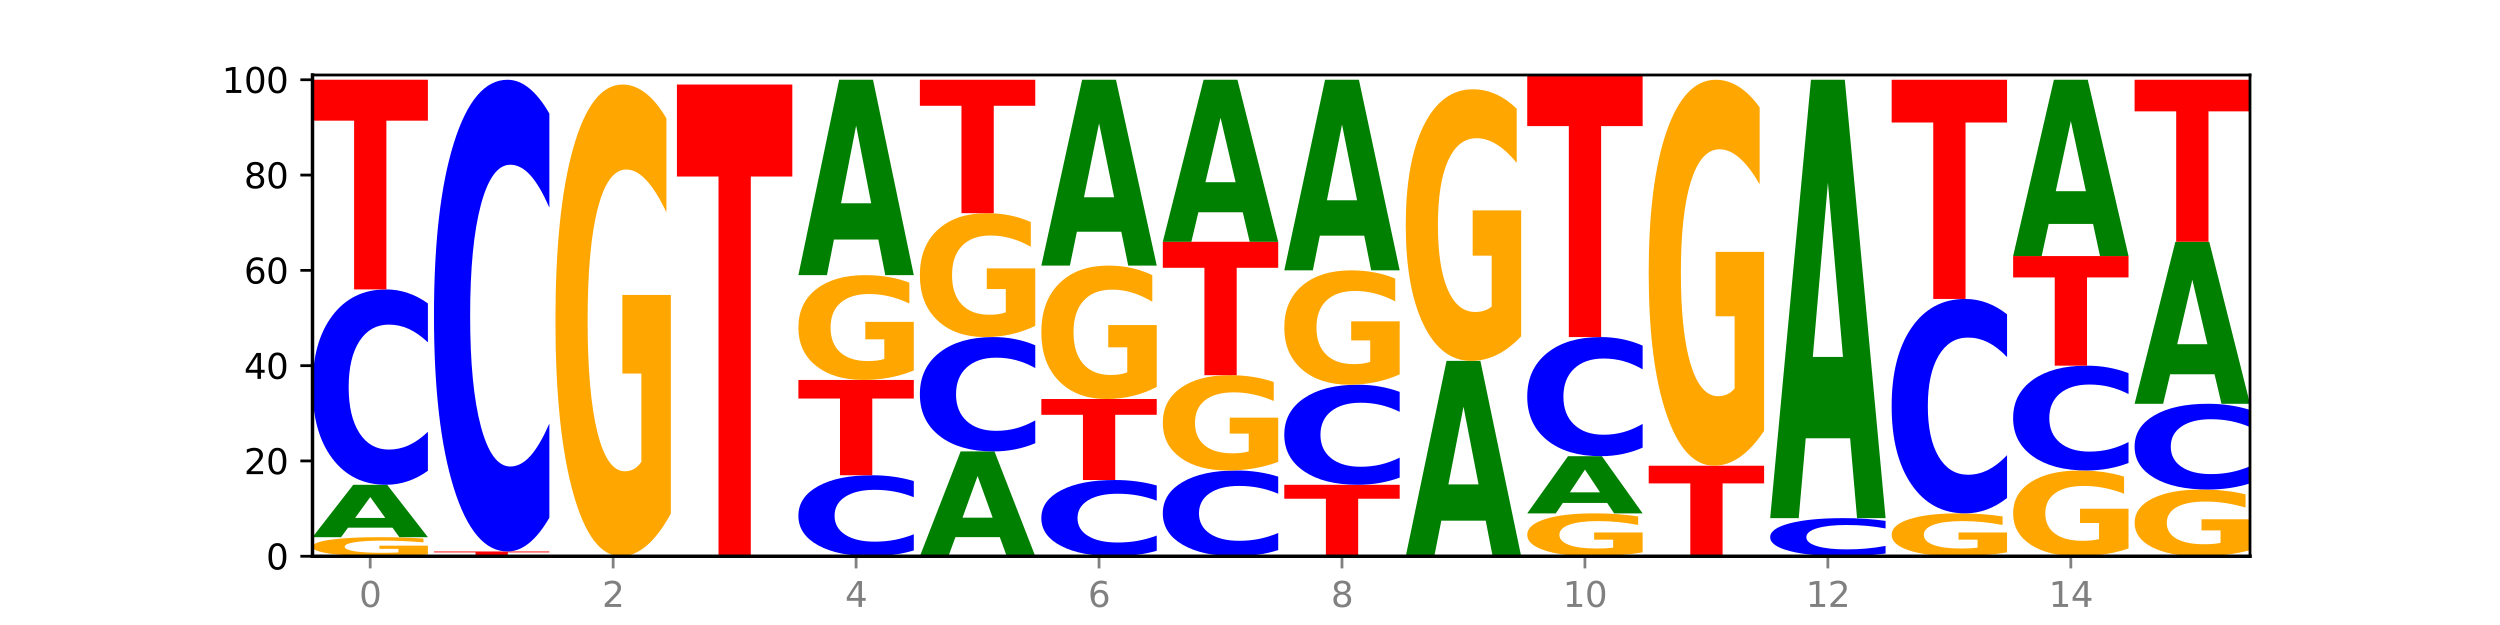
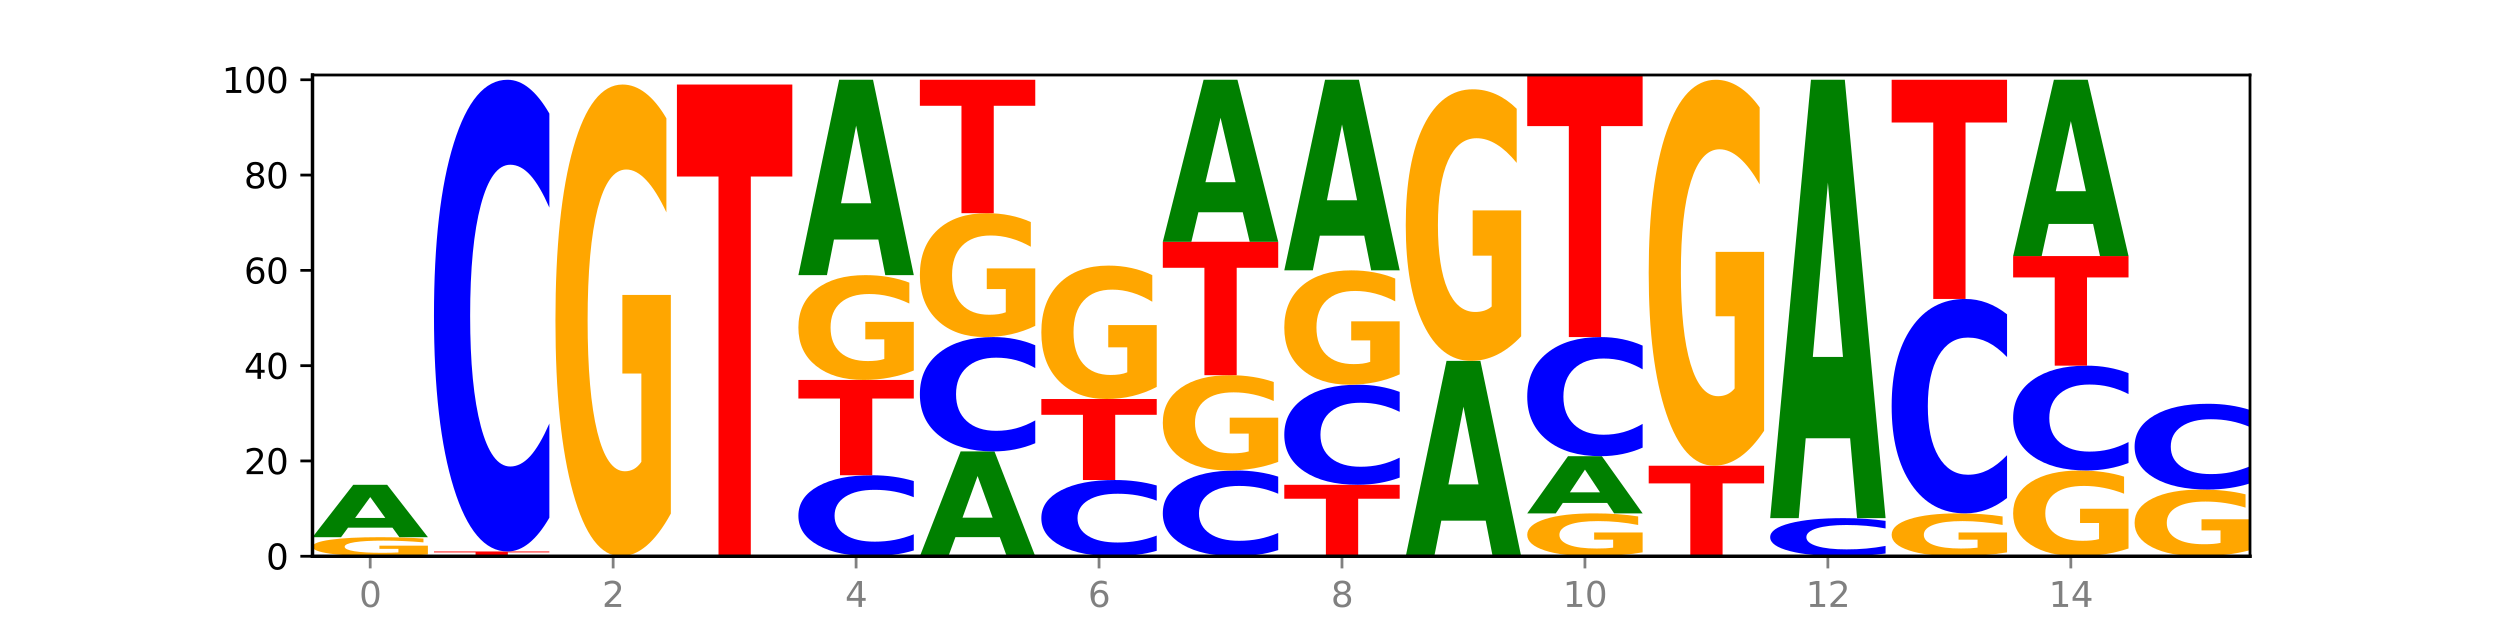
<svg xmlns="http://www.w3.org/2000/svg" xmlns:xlink="http://www.w3.org/1999/xlink" width="720pt" height="180pt" viewBox="0 0 720 180" version="1.1">
  <defs>
    <style type="text/css">*{stroke-linejoin: round; stroke-linecap: butt}</style>
  </defs>
  <g id="figure_1">
    <g id="patch_1">
      <path d="M 0 180  L 720 180  L 720 0  L 0 0  z " style="fill: #ffffff" />
    </g>
    <g id="axes_1">
      <g id="patch_2">
        <path d="M 90 160.2  L 648 160.2  L 648 21.6  L 90 21.6  z " style="fill: #ffffff" />
      </g>
      <g id="line2d_1">
        <path d="M 90 160.2  L 648 160.2  " clip-path="url(#p5535036816)" style="fill: none; stroke: #000000; stroke-width: 0.5; stroke-linecap: square" />
      </g>
      <g id="patch_3">
        <path d="M 123.235 159.703  Q 119.883 159.952 116.278 160.076  Q 112.673 160.2 108.83 160.2  Q 100.145 160.2 95.072 159.461  Q 90 158.721 90 157.457  Q 90 156.178 95.162 155.445  Q 100.331 154.711 109.321 154.711  Q 112.785 154.711 115.958 154.811  Q 119.138 154.909 121.954 155.104  L 121.954 156.199  Q 119.049 155.948 116.174 155.824  Q 113.299 155.7 110.409 155.7  Q 105.061 155.7 102.163 156.155  Q 99.266 156.61 99.266 157.457  Q 99.266 158.296 102.059 158.754  Q 104.852 159.211 109.992 159.211  Q 111.392 159.211 112.591 159.185  Q 113.79 159.158 114.744 159.101  L 114.744 158.074  L 109.269 158.074  L 109.269 157.159  L 123.235 157.159  L 123.235 159.703  z " clip-path="url(#p5535036816)" style="fill: #ffa600" />
      </g>
      <g id="patch_4">
        <path d="M 113.022 151.961  L 100.24 151.961  L 98.222 154.711  L 90 154.711  L 101.742 139.616  L 111.493 139.616  L 123.235 154.711  L 115.02 154.711  L 113.022 151.961  z M 102.279 149.159  L 110.963 149.159  L 106.628 143.155  L 102.279 149.159  z " clip-path="url(#p5535036816)" style="fill: #008000" />
      </g>
      <g id="patch_5">
-         <path d="M 123.235 135.583  Q 120.455 137.582 117.449 138.593  Q 114.443 139.616 111.169 139.616  Q 101.405 139.616 95.702 132.038  Q 90 124.46 90 111.502  Q 90 98.496 95.702 90.93  Q 101.405 83.352 111.169 83.352  Q 114.443 83.352 117.449 84.375  Q 120.455 85.386 123.235 87.385  L 123.235 98.601  Q 120.43 95.951 117.708 94.719  Q 114.987 93.487 111.981 93.487  Q 106.588 93.487 103.498 98.287  Q 100.417 103.075 100.417 111.502  Q 100.417 119.893 103.498 124.693  Q 106.588 129.481 111.981 129.481  Q 114.987 129.481 117.708 128.249  Q 120.43 127.006 123.235 124.356  L 123.235 135.583  z " clip-path="url(#p5535036816)" style="fill: #0000ff" />
-       </g>
+         </g>
      <g id="patch_6">
-         <path d="M 90 22.972  L 123.235 22.972  L 123.235 34.748  L 111.278 34.748  L 111.278 83.352  L 101.98 83.352  L 101.98 34.748  L 90 34.748  L 90 22.972  z " clip-path="url(#p5535036816)" style="fill: #ff0000" />
-       </g>
+         </g>
      <g id="patch_7">
        <path d="M 124.984 158.828  L 158.219 158.828  L 158.219 159.095  L 146.263 159.095  L 146.263 160.2  L 136.964 160.2  L 136.964 159.095  L 124.984 159.095  L 124.984 158.828  z " clip-path="url(#p5535036816)" style="fill: #ff0000" />
      </g>
      <g id="patch_8">
        <path d="M 158.219 149.09  Q 155.439 153.917 152.433 156.358  Q 149.427 158.828 146.153 158.828  Q 136.389 158.828 130.687 140.53  Q 124.984 122.233 124.984 90.942  Q 124.984 59.539 130.687 41.27  Q 136.389 22.972 146.153 22.972  Q 149.427 22.972 152.433 25.442  Q 155.439 27.883 158.219 32.71  L 158.219 59.792  Q 155.414 53.393 152.693 50.418  Q 149.971 47.444 146.965 47.444  Q 141.573 47.444 138.483 59.034  Q 135.401 70.596 135.401 90.942  Q 135.401 111.204 138.483 122.794  Q 141.573 134.356 146.965 134.356  Q 149.971 134.356 152.693 131.382  Q 155.414 128.379 158.219 121.98  L 158.219 149.09  z " clip-path="url(#p5535036816)" style="fill: #0000ff" />
      </g>
      <g id="patch_9">
        <path d="M 193.204 147.908  Q 189.852 154.054 186.247 157.141  Q 182.642 160.2 178.798 160.2  Q 170.113 160.2 165.041 141.903  Q 159.969 123.605 159.969 92.314  Q 159.969 60.659 165.13 42.502  Q 170.3 24.345 179.29 24.345  Q 182.754 24.345 185.927 26.814  Q 189.107 29.256 191.923 34.083  L 191.923 61.164  Q 189.018 54.962 186.143 51.903  Q 183.267 48.816 180.377 48.816  Q 175.029 48.816 172.132 60.097  Q 169.235 71.351 169.235 92.314  Q 169.235 113.081 172.028 124.419  Q 174.821 135.729 179.96 135.729  Q 181.361 135.729 182.56 135.083  Q 183.759 134.41 184.712 133.006  L 184.712 107.581  L 179.238 107.581  L 179.238 84.934  L 193.204 84.934  L 193.204 147.908  z " clip-path="url(#p5535036816)" style="fill: #ffa600" />
      </g>
      <g id="patch_10">
        <path d="M 194.953 24.345  L 228.188 24.345  L 228.188 50.84  L 216.231 50.84  L 216.231 160.2  L 206.933 160.2  L 206.933 50.84  L 194.953 50.84  L 194.953 24.345  z " clip-path="url(#p5535036816)" style="fill: #ff0000" />
      </g>
      <g id="patch_11">
        <path d="M 263.172 158.528  Q 260.392 159.357 257.386 159.776  Q 254.38 160.2 251.106 160.2  Q 241.342 160.2 235.64 157.058  Q 229.937 153.916 229.937 148.543  Q 229.937 143.15 235.64 140.013  Q 241.342 136.871 251.106 136.871  Q 254.38 136.871 257.386 137.295  Q 260.392 137.715 263.172 138.543  L 263.172 143.194  Q 260.367 142.095 257.646 141.584  Q 254.924 141.073 251.918 141.073  Q 246.526 141.073 243.436 143.064  Q 240.354 145.049 240.354 148.543  Q 240.354 152.022 243.436 154.012  Q 246.526 155.998 251.918 155.998  Q 254.924 155.998 257.646 155.487  Q 260.367 154.971 263.172 153.873  L 263.172 158.528  z " clip-path="url(#p5535036816)" style="fill: #0000ff" />
      </g>
      <g id="patch_12">
        <path d="M 229.937 109.426  L 263.172 109.426  L 263.172 114.778  L 251.216 114.778  L 251.216 136.871  L 241.917 136.871  L 241.917 114.778  L 229.937 114.778  L 229.937 109.426  z " clip-path="url(#p5535036816)" style="fill: #ff0000" />
      </g>
      <g id="patch_13">
        <path d="M 263.172 106.694  Q 259.821 108.06 256.216 108.746  Q 252.61 109.426 248.767 109.426  Q 240.082 109.426 235.01 105.36  Q 229.937 101.294 229.937 94.34  Q 229.937 87.305 235.099 83.271  Q 240.268 79.236 249.259 79.236  Q 252.722 79.236 255.895 79.784  Q 259.076 80.327 261.891 81.4  L 261.891 87.418  Q 258.986 86.039 256.111 85.36  Q 253.236 84.674 250.346 84.674  Q 244.998 84.674 242.101 87.181  Q 239.203 89.682 239.203 94.34  Q 239.203 98.955 241.996 101.474  Q 244.79 103.988 249.929 103.988  Q 251.329 103.988 252.529 103.844  Q 253.728 103.695 254.681 103.383  L 254.681 97.733  L 249.207 97.733  L 249.207 92.7  L 263.172 92.7  L 263.172 106.694  z " clip-path="url(#p5535036816)" style="fill: #ffa600" />
      </g>
      <g id="patch_14">
        <path d="M 252.959 68.986  L 240.178 68.986  L 238.159 79.236  L 229.937 79.236  L 241.679 22.972  L 251.43 22.972  L 263.172 79.236  L 254.957 79.236  L 252.959 68.986  z M 242.216 58.544  L 250.9 58.544  L 246.565 36.164  L 242.216 58.544  z " clip-path="url(#p5535036816)" style="fill: #008000" />
      </g>
      <g id="patch_15">
        <path d="M 287.944 154.7  L 275.162 154.7  L 273.144 160.2  L 264.922 160.2  L 276.664 130.01  L 286.415 130.01  L 298.157 160.2  L 289.941 160.2  L 287.944 154.7  z M 277.2 149.097  L 285.885 149.097  L 281.549 137.088  L 277.2 149.097  z " clip-path="url(#p5535036816)" style="fill: #008000" />
      </g>
      <g id="patch_16">
        <path d="M 298.157 127.649  Q 295.377 128.819 292.371 129.411  Q 289.364 130.01 286.09 130.01  Q 276.327 130.01 270.624 125.574  Q 264.922 121.138 264.922 113.553  Q 264.922 105.94 270.624 101.511  Q 276.327 97.075 286.09 97.075  Q 289.364 97.075 292.371 97.674  Q 295.377 98.266 298.157 99.436  L 298.157 106.001  Q 295.352 104.45 292.63 103.729  Q 289.909 103.008 286.903 103.008  Q 281.51 103.008 278.42 105.817  Q 275.338 108.62 275.338 113.553  Q 275.338 118.465 278.42 121.274  Q 281.51 124.077 286.903 124.077  Q 289.909 124.077 292.63 123.356  Q 295.352 122.628 298.157 121.077  L 298.157 127.649  z " clip-path="url(#p5535036816)" style="fill: #0000ff" />
      </g>
      <g id="patch_17">
        <path d="M 298.157 93.847  Q 294.805 95.461 291.2 96.272  Q 287.595 97.075 283.751 97.075  Q 275.066 97.075 269.994 92.27  Q 264.922 87.464 264.922 79.247  Q 264.922 70.933 270.083 66.165  Q 275.253 61.396 284.243 61.396  Q 287.707 61.396 290.88 62.045  Q 294.06 62.686 296.876 63.954  L 296.876 71.066  Q 293.971 69.437 291.096 68.634  Q 288.22 67.823 285.33 67.823  Q 279.982 67.823 277.085 70.786  Q 274.188 73.741 274.188 79.247  Q 274.188 84.701 276.981 87.678  Q 279.774 90.648 284.913 90.648  Q 286.314 90.648 287.513 90.479  Q 288.712 90.302 289.665 89.934  L 289.665 83.256  L 284.191 83.256  L 284.191 77.308  L 298.157 77.308  L 298.157 93.847  z " clip-path="url(#p5535036816)" style="fill: #ffa600" />
      </g>
      <g id="patch_18">
        <path d="M 264.922 22.972  L 298.157 22.972  L 298.157 30.466  L 286.2 30.466  L 286.2 61.396  L 276.902 61.396  L 276.902 30.466  L 264.922 30.466  L 264.922 22.972  z " clip-path="url(#p5535036816)" style="fill: #ff0000" />
      </g>
      <g id="patch_19">
        <path d="M 333.141 158.626  Q 330.361 159.406 327.355 159.801  Q 324.349 160.2 321.075 160.2  Q 311.311 160.2 305.608 157.243  Q 299.906 154.286 299.906 149.229  Q 299.906 144.153 305.608 141.201  Q 311.311 138.244 321.075 138.244  Q 324.349 138.244 327.355 138.643  Q 330.361 139.037 333.141 139.817  L 333.141 144.194  Q 330.336 143.16 327.614 142.679  Q 324.893 142.199 321.887 142.199  Q 316.494 142.199 313.404 144.072  Q 310.323 145.94 310.323 149.229  Q 310.323 152.503 313.404 154.376  Q 316.494 156.245 321.887 156.245  Q 324.893 156.245 327.614 155.764  Q 330.336 155.279 333.141 154.245  L 333.141 158.626  z " clip-path="url(#p5535036816)" style="fill: #0000ff" />
      </g>
      <g id="patch_20">
        <path d="M 299.906 114.915  L 333.141 114.915  L 333.141 119.465  L 321.184 119.465  L 321.184 138.244  L 311.886 138.244  L 311.886 119.465  L 299.906 119.465  L 299.906 114.915  z " clip-path="url(#p5535036816)" style="fill: #ff0000" />
      </g>
      <g id="patch_21">
        <path d="M 333.141 111.438  Q 329.789 113.177 326.184 114.05  Q 322.579 114.915 318.736 114.915  Q 310.051 114.915 304.978 109.74  Q 299.906 104.565 299.906 95.715  Q 299.906 86.762 305.068 81.626  Q 310.237 76.491 319.227 76.491  Q 322.691 76.491 325.864 77.19  Q 329.044 77.88 331.86 79.245  L 331.86 86.905  Q 328.955 85.151 326.08 84.285  Q 323.205 83.412 320.315 83.412  Q 314.967 83.412 312.069 86.603  Q 309.172 89.786 309.172 95.715  Q 309.172 101.588 311.965 104.795  Q 314.758 107.994 319.898 107.994  Q 321.298 107.994 322.497 107.811  Q 323.696 107.621 324.65 107.224  L 324.65 100.033  L 319.175 100.033  L 319.175 93.627  L 333.141 93.627  L 333.141 111.438  z " clip-path="url(#p5535036816)" style="fill: #ffa600" />
      </g>
      <g id="patch_22">
-         <path d="M 322.928 66.742  L 310.146 66.742  L 308.128 76.491  L 299.906 76.491  L 311.648 22.972  L 321.399 22.972  L 333.141 76.491  L 324.926 76.491  L 322.928 66.742  z M 312.185 56.809  L 320.869 56.809  L 316.534 35.52  L 312.185 56.809  z " clip-path="url(#p5535036816)" style="fill: #008000" />
-       </g>
+         </g>
      <g id="patch_23">
        <path d="M 368.125 158.429  Q 365.345 159.307 362.339 159.751  Q 359.333 160.2 356.059 160.2  Q 346.295 160.2 340.593 156.873  Q 334.89 153.546 334.89 147.857  Q 334.89 142.148 340.593 138.826  Q 346.295 135.499 356.059 135.499  Q 359.333 135.499 362.339 135.948  Q 365.345 136.392 368.125 137.27  L 368.125 142.193  Q 365.32 141.03 362.599 140.489  Q 359.877 139.948 356.871 139.948  Q 351.479 139.948 348.389 142.056  Q 345.307 144.158 345.307 147.857  Q 345.307 151.541 348.389 153.648  Q 351.479 155.751 356.871 155.751  Q 359.877 155.751 362.599 155.21  Q 365.32 154.664 368.125 153.5  L 368.125 158.429  z " clip-path="url(#p5535036816)" style="fill: #0000ff" />
      </g>
      <g id="patch_24">
        <path d="M 368.125 133.016  Q 364.774 134.257 361.169 134.881  Q 357.563 135.499 353.72 135.499  Q 345.035 135.499 339.963 131.803  Q 334.89 128.106 334.89 121.785  Q 334.89 115.39 340.052 111.722  Q 345.221 108.053 354.212 108.053  Q 357.675 108.053 360.848 108.552  Q 364.029 109.046 366.844 110.021  L 366.844 115.492  Q 363.939 114.239 361.064 113.621  Q 358.189 112.997 355.299 112.997  Q 349.951 112.997 347.054 115.276  Q 344.156 117.55 344.156 121.785  Q 344.156 125.98 346.949 128.271  Q 349.743 130.555 354.882 130.555  Q 356.282 130.555 357.482 130.425  Q 358.681 130.289 359.634 130.005  L 359.634 124.869  L 354.159 124.869  L 354.159 120.294  L 368.125 120.294  L 368.125 133.016  z " clip-path="url(#p5535036816)" style="fill: #ffa600" />
      </g>
      <g id="patch_25">
        <path d="M 334.89 69.63  L 368.125 69.63  L 368.125 77.123  L 356.168 77.123  L 356.168 108.053  L 346.87 108.053  L 346.87 77.123  L 334.89 77.123  L 334.89 69.63  z " clip-path="url(#p5535036816)" style="fill: #ff0000" />
      </g>
      <g id="patch_26">
        <path d="M 357.912 61.13  L 345.131 61.13  L 343.112 69.63  L 334.89 69.63  L 346.632 22.972  L 356.383 22.972  L 368.125 69.63  L 359.91 69.63  L 357.912 61.13  z M 347.169 52.471  L 355.853 52.471  L 351.518 33.912  L 347.169 52.471  z " clip-path="url(#p5535036816)" style="fill: #008000" />
      </g>
      <g id="patch_27">
        <path d="M 369.875 139.616  L 403.11 139.616  L 403.11 143.63  L 391.153 143.63  L 391.153 160.2  L 381.855 160.2  L 381.855 143.63  L 369.875 143.63  L 369.875 139.616  z " clip-path="url(#p5535036816)" style="fill: #ff0000" />
      </g>
      <g id="patch_28">
        <path d="M 403.11 137.55  Q 400.33 138.574 397.324 139.092  Q 394.317 139.616 391.043 139.616  Q 381.28 139.616 375.577 135.735  Q 369.875 131.853 369.875 125.216  Q 369.875 118.555 375.577 114.679  Q 381.28 110.798 391.043 110.798  Q 394.317 110.798 397.324 111.322  Q 400.33 111.84 403.11 112.864  L 403.11 118.608  Q 400.305 117.251 397.583 116.62  Q 394.862 115.989 391.856 115.989  Q 386.463 115.989 383.373 118.447  Q 380.291 120.9 380.291 125.216  Q 380.291 129.514 383.373 131.972  Q 386.463 134.425 391.856 134.425  Q 394.862 134.425 397.583 133.794  Q 400.305 133.157 403.11 131.8  L 403.11 137.55  z " clip-path="url(#p5535036816)" style="fill: #0000ff" />
      </g>
      <g id="patch_29">
        <path d="M 403.11 107.818  Q 399.758 109.308 396.153 110.056  Q 392.548 110.798 388.704 110.798  Q 380.019 110.798 374.947 106.362  Q 369.875 101.927 369.875 94.341  Q 369.875 86.667 375.036 82.265  Q 380.206 77.863 389.196 77.863  Q 392.66 77.863 395.833 78.462  Q 399.013 79.054 401.829 80.224  L 401.829 86.789  Q 398.924 85.286 396.049 84.544  Q 393.173 83.796 390.283 83.796  Q 384.935 83.796 382.038 86.531  Q 379.141 89.259 379.141 94.341  Q 379.141 99.375 381.934 102.124  Q 384.727 104.866 389.866 104.866  Q 391.267 104.866 392.466 104.709  Q 393.665 104.546 394.618 104.206  L 394.618 98.042  L 389.144 98.042  L 389.144 92.552  L 403.11 92.552  L 403.11 107.818  z " clip-path="url(#p5535036816)" style="fill: #ffa600" />
      </g>
      <g id="patch_30">
        <path d="M 392.897 67.864  L 380.115 67.864  L 378.097 77.863  L 369.875 77.863  L 381.617 22.972  L 391.368 22.972  L 403.11 77.863  L 394.894 77.863  L 392.897 67.864  z M 382.153 57.676  L 390.838 57.676  L 386.502 35.842  L 382.153 57.676  z " clip-path="url(#p5535036816)" style="fill: #008000" />
      </g>
      <g id="patch_31">
        <path d="M 427.881 149.951  L 415.099 149.951  L 413.081 160.2  L 404.859 160.2  L 416.601 103.937  L 426.352 103.937  L 438.094 160.2  L 429.879 160.2  L 427.881 149.951  z M 417.138 139.508  L 425.822 139.508  L 421.487 117.128  L 417.138 139.508  z " clip-path="url(#p5535036816)" style="fill: #008000" />
      </g>
      <g id="patch_32">
        <path d="M 438.094 96.86  Q 434.742 100.398 431.137 102.175  Q 427.532 103.937 423.689 103.937  Q 415.004 103.937 409.931 93.402  Q 404.859 82.867 404.859 64.851  Q 404.859 46.625 410.021 36.171  Q 415.19 25.717 424.18 25.717  Q 427.644 25.717 430.817 27.139  Q 433.997 28.544 436.813 31.324  L 436.813 46.916  Q 433.908 43.345 431.033 41.584  Q 428.158 39.806 425.268 39.806  Q 419.92 39.806 417.022 46.302  Q 414.125 52.781 414.125 64.851  Q 414.125 76.808 416.918 83.335  Q 419.711 89.847 424.851 89.847  Q 426.251 89.847 427.45 89.475  Q 428.649 89.088 429.603 88.28  L 429.603 73.641  L 424.128 73.641  L 424.128 60.601  L 438.094 60.601  L 438.094 96.86  z " clip-path="url(#p5535036816)" style="fill: #ffa600" />
      </g>
      <g id="patch_33">
        <path d="M 473.078 159.083  Q 469.727 159.641 466.121 159.922  Q 462.516 160.2 458.673 160.2  Q 449.988 160.2 444.916 158.537  Q 439.843 156.873 439.843 154.029  Q 439.843 151.151 445.005 149.5  Q 450.174 147.85 459.165 147.85  Q 462.628 147.85 465.801 148.074  Q 468.982 148.296 471.797 148.735  L 471.797 151.197  Q 468.892 150.633 466.017 150.355  Q 463.142 150.074 460.252 150.074  Q 454.904 150.074 452.007 151.1  Q 449.109 152.123 449.109 154.029  Q 449.109 155.916 451.902 156.947  Q 454.696 157.975 459.835 157.975  Q 461.235 157.975 462.434 157.917  Q 463.634 157.855 464.587 157.728  L 464.587 155.416  L 459.112 155.416  L 459.112 153.358  L 473.078 153.358  L 473.078 159.083  z " clip-path="url(#p5535036816)" style="fill: #ffa600" />
      </g>
      <g id="patch_34">
        <path d="M 462.865 144.85  L 450.084 144.85  L 448.065 147.85  L 439.843 147.85  L 451.585 131.382  L 461.336 131.382  L 473.078 147.85  L 464.863 147.85  L 462.865 144.85  z M 452.122 141.793  L 460.806 141.793  L 456.471 135.243  L 452.122 141.793  z " clip-path="url(#p5535036816)" style="fill: #008000" />
      </g>
      <g id="patch_35">
        <path d="M 473.078 128.923  Q 470.298 130.142 467.292 130.759  Q 464.286 131.382 461.012 131.382  Q 451.248 131.382 445.546 126.762  Q 439.843 122.141 439.843 114.239  Q 439.843 106.309 445.546 101.696  Q 451.248 97.075 461.012 97.075  Q 464.286 97.075 467.292 97.699  Q 470.298 98.315 473.078 99.534  L 473.078 106.373  Q 470.273 104.757 467.552 104.006  Q 464.83 103.255 461.824 103.255  Q 456.432 103.255 453.342 106.182  Q 450.26 109.101 450.26 114.239  Q 450.26 119.356 453.342 122.283  Q 456.432 125.203 461.824 125.203  Q 464.83 125.203 467.552 124.451  Q 470.273 123.693 473.078 122.077  L 473.078 128.923  z " clip-path="url(#p5535036816)" style="fill: #0000ff" />
      </g>
      <g id="patch_36">
        <path d="M 439.843 21.6  L 473.078 21.6  L 473.078 36.32  L 461.121 36.32  L 461.121 97.075  L 451.823 97.075  L 451.823 36.32  L 439.843 36.32  L 439.843 21.6  z " clip-path="url(#p5535036816)" style="fill: #ff0000" />
      </g>
      <g id="patch_37">
        <path d="M 474.828 134.127  L 508.063 134.127  L 508.063 139.212  L 496.106 139.212  L 496.106 160.2  L 486.808 160.2  L 486.808 139.212  L 474.828 139.212  L 474.828 134.127  z " clip-path="url(#p5535036816)" style="fill: #ff0000" />
      </g>
      <g id="patch_38">
        <path d="M 508.063 124.07  Q 504.711 129.098 501.106 131.624  Q 497.501 134.127 493.657 134.127  Q 484.972 134.127 479.9 119.156  Q 474.828 104.186 474.828 78.584  Q 474.828 52.684 479.989 37.828  Q 485.159 22.972 494.149 22.972  Q 497.612 22.972 500.786 24.993  Q 503.966 26.99 506.782 30.94  L 506.782 53.097  Q 503.877 48.023 501.002 45.52  Q 498.126 42.994 495.236 42.994  Q 489.888 42.994 486.991 52.225  Q 484.093 61.432 484.093 78.584  Q 484.093 95.575 486.887 104.851  Q 489.68 114.105 494.819 114.105  Q 496.22 114.105 497.419 113.577  Q 498.618 113.026 499.571 111.877  L 499.571 91.075  L 494.097 91.075  L 494.097 72.545  L 508.063 72.545  L 508.063 124.07  z " clip-path="url(#p5535036816)" style="fill: #ffa600" />
      </g>
      <g id="patch_39">
        <path d="M 543.047 159.413  Q 540.267 159.803 537.261 160  Q 534.255 160.2 530.981 160.2  Q 521.217 160.2 515.514 158.721  Q 509.812 157.243 509.812 154.714  Q 509.812 152.177 515.514 150.7  Q 521.217 149.222 530.981 149.222  Q 534.255 149.222 537.261 149.421  Q 540.267 149.619 543.047 150.009  L 543.047 152.197  Q 540.242 151.68 537.52 151.44  Q 534.799 151.199 531.793 151.199  Q 526.4 151.199 523.31 152.136  Q 520.229 153.07 520.229 154.714  Q 520.229 156.352 523.31 157.288  Q 526.4 158.223 531.793 158.223  Q 534.799 158.223 537.52 157.982  Q 540.242 157.739 543.047 157.222  L 543.047 159.413  z " clip-path="url(#p5535036816)" style="fill: #0000ff" />
      </g>
      <g id="patch_40">
        <path d="M 532.834 126.223  L 520.052 126.223  L 518.034 149.222  L 509.812 149.222  L 521.554 22.972  L 531.305 22.972  L 543.047 149.222  L 534.832 149.222  L 532.834 126.223  z M 522.091 102.791  L 530.775 102.791  L 526.44 52.573  L 522.091 102.791  z " clip-path="url(#p5535036816)" style="fill: #008000" />
      </g>
      <g id="patch_41">
        <path d="M 578.031 159.083  Q 574.68 159.641 571.074 159.922  Q 567.469 160.2 563.626 160.2  Q 554.941 160.2 549.869 158.537  Q 544.796 156.873 544.796 154.029  Q 544.796 151.151 549.958 149.5  Q 555.127 147.85 564.118 147.85  Q 567.581 147.85 570.754 148.074  Q 573.935 148.296 576.75 148.735  L 576.75 151.197  Q 573.845 150.633 570.97 150.355  Q 568.095 150.074 565.205 150.074  Q 559.857 150.074 556.96 151.1  Q 554.062 152.123 554.062 154.029  Q 554.062 155.916 556.855 156.947  Q 559.649 157.975 564.788 157.975  Q 566.188 157.975 567.387 157.917  Q 568.587 157.855 569.54 157.728  L 569.54 155.416  L 564.065 155.416  L 564.065 153.358  L 578.031 153.358  L 578.031 159.083  z " clip-path="url(#p5535036816)" style="fill: #ffa600" />
      </g>
      <g id="patch_42">
        <path d="M 578.031 143.423  Q 575.251 145.617 572.245 146.727  Q 569.239 147.85 565.965 147.85  Q 556.201 147.85 550.499 139.533  Q 544.796 131.215 544.796 116.992  Q 544.796 102.718 550.499 94.414  Q 556.201 86.097 565.965 86.097  Q 569.239 86.097 572.245 87.22  Q 575.251 88.329 578.031 90.523  L 578.031 102.833  Q 575.226 99.925 572.505 98.573  Q 569.783 97.22 566.777 97.22  Q 561.384 97.22 558.295 102.489  Q 555.213 107.744 555.213 116.992  Q 555.213 126.202 558.295 131.471  Q 561.384 136.726 566.777 136.726  Q 569.783 136.726 572.505 135.374  Q 575.226 134.009 578.031 131.101  L 578.031 143.423  z " clip-path="url(#p5535036816)" style="fill: #0000ff" />
      </g>
      <g id="patch_43">
        <path d="M 544.796 22.972  L 578.031 22.972  L 578.031 35.283  L 566.074 35.283  L 566.074 86.097  L 556.776 86.097  L 556.776 35.283  L 544.796 35.283  L 544.796 22.972  z " clip-path="url(#p5535036816)" style="fill: #ff0000" />
      </g>
      <g id="patch_44">
        <path d="M 613.016 157.965  Q 609.664 159.083 606.059 159.644  Q 602.454 160.2 598.61 160.2  Q 589.925 160.2 584.853 156.873  Q 579.781 153.546 579.781 147.857  Q 579.781 142.102 584.942 138.8  Q 590.112 135.499 599.102 135.499  Q 602.565 135.499 605.739 135.948  Q 608.919 136.392 611.735 137.27  L 611.735 142.193  Q 608.83 141.066 605.955 140.51  Q 603.079 139.948 600.189 139.948  Q 594.841 139.948 591.944 142  Q 589.046 144.046 589.046 147.857  Q 589.046 151.633 591.84 153.694  Q 594.633 155.751 599.772 155.751  Q 601.173 155.751 602.372 155.633  Q 603.571 155.511 604.524 155.256  L 604.524 150.633  L 599.05 150.633  L 599.05 146.515  L 613.016 146.515  L 613.016 157.965  z " clip-path="url(#p5535036816)" style="fill: #ffa600" />
      </g>
      <g id="patch_45">
        <path d="M 613.016 133.335  Q 610.236 134.408 607.229 134.95  Q 604.223 135.499 600.949 135.499  Q 591.186 135.499 585.483 131.433  Q 579.781 127.367 579.781 120.413  Q 579.781 113.435 585.483 109.375  Q 591.186 105.309 600.949 105.309  Q 604.223 105.309 607.229 105.858  Q 610.236 106.4 613.016 107.473  L 613.016 113.491  Q 610.21 112.069 607.489 111.408  Q 604.768 110.747 601.761 110.747  Q 596.369 110.747 593.279 113.323  Q 590.197 115.892 590.197 120.413  Q 590.197 124.916 593.279 127.492  Q 596.369 130.061 601.761 130.061  Q 604.768 130.061 607.489 129.4  Q 610.21 128.733 613.016 127.311  L 613.016 133.335  z " clip-path="url(#p5535036816)" style="fill: #0000ff" />
      </g>
      <g id="patch_46">
        <path d="M 579.781 73.747  L 613.016 73.747  L 613.016 79.902  L 601.059 79.902  L 601.059 105.309  L 591.761 105.309  L 591.761 79.902  L 579.781 79.902  L 579.781 73.747  z " clip-path="url(#p5535036816)" style="fill: #ff0000" />
      </g>
      <g id="patch_47">
        <path d="M 602.803 64.497  L 590.021 64.497  L 588.003 73.747  L 579.781 73.747  L 591.523 22.972  L 601.274 22.972  L 613.016 73.747  L 604.8 73.747  L 602.803 64.497  z M 592.059 55.073  L 600.744 55.073  L 596.408 34.877  L 592.059 55.073  z " clip-path="url(#p5535036816)" style="fill: #008000" />
      </g>
      <g id="patch_48">
        <path d="M 648 158.462  Q 644.648 159.331 641.043 159.767  Q 637.438 160.2 633.595 160.2  Q 624.91 160.2 619.837 157.612  Q 614.765 155.025 614.765 150.6  Q 614.765 146.123 619.927 143.556  Q 625.096 140.988 634.086 140.988  Q 637.55 140.988 640.723 141.337  Q 643.903 141.683 646.719 142.365  L 646.719 146.195  Q 643.814 145.318 640.939 144.885  Q 638.064 144.449 635.174 144.449  Q 629.826 144.449 626.928 146.044  Q 624.031 147.635 624.031 150.6  Q 624.031 153.537 626.824 155.14  Q 629.617 156.739 634.757 156.739  Q 636.157 156.739 637.356 156.648  Q 638.555 156.553 639.509 156.354  L 639.509 152.759  L 634.034 152.759  L 634.034 149.556  L 648 149.556  L 648 158.462  z " clip-path="url(#p5535036816)" style="fill: #ffa600" />
      </g>
      <g id="patch_49">
        <path d="M 648 139.218  Q 645.22 140.095 642.214 140.539  Q 639.208 140.988 635.934 140.988  Q 626.17 140.988 620.467 137.661  Q 614.765 134.335 614.765 128.645  Q 614.765 122.936 620.467 119.614  Q 626.17 116.287 635.934 116.287  Q 639.208 116.287 642.214 116.736  Q 645.22 117.18 648 118.058  L 648 122.982  Q 645.195 121.818 642.473 121.277  Q 639.752 120.736 636.746 120.736  Q 631.353 120.736 628.263 122.844  Q 625.182 124.946 625.182 128.645  Q 625.182 132.329 628.263 134.437  Q 631.353 136.539 636.746 136.539  Q 639.752 136.539 642.473 135.998  Q 645.195 135.452 648 134.289  L 648 139.218  z " clip-path="url(#p5535036816)" style="fill: #0000ff" />
      </g>
      <g id="patch_50">
-         <path d="M 637.787 107.788  L 625.005 107.788  L 622.987 116.287  L 614.765 116.287  L 626.507 69.63  L 636.258 69.63  L 648 116.287  L 639.785 116.287  L 637.787 107.788  z M 627.044 99.128  L 635.728 99.128  L 631.393 80.569  L 627.044 99.128  z " clip-path="url(#p5535036816)" style="fill: #008000" />
-       </g>
+         </g>
      <g id="patch_51">
-         <path d="M 614.765 22.972  L 648 22.972  L 648 32.072  L 636.043 32.072  L 636.043 69.63  L 626.745 69.63  L 626.745 32.072  L 614.765 32.072  L 614.765 22.972  z " clip-path="url(#p5535036816)" style="fill: #ff0000" />
-       </g>
+         </g>
      <g id="matplotlib.axis_1">
        <g id="xtick_1">
          <g id="line2d_2">
            <defs>
              <path id="ma38f95522a" d="M 0 0  L 0 3.5  " style="stroke: #808080; stroke-width: 0.8" />
            </defs>
            <g>
              <use xlink:href="#ma38f95522a" x="106.618" y="160.2" style="fill: #808080; stroke: #808080; stroke-width: 0.8" />
            </g>
          </g>
          <g id="text_1">
            <g style="fill: #808080" transform="translate(103.436 174.798) scale(0.1 -0.1)">
              <defs>
                <path id="DejaVuSans-30" d="M 2034 4250  Q 1547 4250 1301 3770  Q 1056 3291 1056 2328  Q 1056 1369 1301 889  Q 1547 409 2034 409  Q 2525 409 2770 889  Q 3016 1369 3016 2328  Q 3016 3291 2770 3770  Q 2525 4250 2034 4250  z M 2034 4750  Q 2819 4750 3233 4129  Q 3647 3509 3647 2328  Q 3647 1150 3233 529  Q 2819 -91 2034 -91  Q 1250 -91 836 529  Q 422 1150 422 2328  Q 422 3509 836 4129  Q 1250 4750 2034 4750  z " transform="scale(0.016)" />
              </defs>
              <use xlink:href="#DejaVuSans-30" />
            </g>
          </g>
        </g>
        <g id="xtick_2">
          <g id="line2d_3">
            <g>
              <use xlink:href="#ma38f95522a" x="176.586" y="160.2" style="fill: #808080; stroke: #808080; stroke-width: 0.8" />
            </g>
          </g>
          <g id="text_2">
            <g style="fill: #808080" transform="translate(173.405 174.798) scale(0.1 -0.1)">
              <defs>
                <path id="DejaVuSans-32" d="M 1228 531  L 3431 531  L 3431 0  L 469 0  L 469 531  Q 828 903 1448 1529  Q 2069 2156 2228 2338  Q 2531 2678 2651 2914  Q 2772 3150 2772 3378  Q 2772 3750 2511 3984  Q 2250 4219 1831 4219  Q 1534 4219 1204 4116  Q 875 4013 500 3803  L 500 4441  Q 881 4594 1212 4672  Q 1544 4750 1819 4750  Q 2544 4750 2975 4387  Q 3406 4025 3406 3419  Q 3406 3131 3298 2873  Q 3191 2616 2906 2266  Q 2828 2175 2409 1742  Q 1991 1309 1228 531  z " transform="scale(0.016)" />
              </defs>
              <use xlink:href="#DejaVuSans-32" />
            </g>
          </g>
        </g>
        <g id="xtick_3">
          <g id="line2d_4">
            <g>
              <use xlink:href="#ma38f95522a" x="246.555" y="160.2" style="fill: #808080; stroke: #808080; stroke-width: 0.8" />
            </g>
          </g>
          <g id="text_3">
            <g style="fill: #808080" transform="translate(243.374 174.798) scale(0.1 -0.1)">
              <defs>
                <path id="DejaVuSans-34" d="M 2419 4116  L 825 1625  L 2419 1625  L 2419 4116  z M 2253 4666  L 3047 4666  L 3047 1625  L 3713 1625  L 3713 1100  L 3047 1100  L 3047 0  L 2419 0  L 2419 1100  L 313 1100  L 313 1709  L 2253 4666  z " transform="scale(0.016)" />
              </defs>
              <use xlink:href="#DejaVuSans-34" />
            </g>
          </g>
        </g>
        <g id="xtick_4">
          <g id="line2d_5">
            <g>
              <use xlink:href="#ma38f95522a" x="316.524" y="160.2" style="fill: #808080; stroke: #808080; stroke-width: 0.8" />
            </g>
          </g>
          <g id="text_4">
            <g style="fill: #808080" transform="translate(313.342 174.798) scale(0.1 -0.1)">
              <defs>
                <path id="DejaVuSans-36" d="M 2113 2584  Q 1688 2584 1439 2293  Q 1191 2003 1191 1497  Q 1191 994 1439 701  Q 1688 409 2113 409  Q 2538 409 2786 701  Q 3034 994 3034 1497  Q 3034 2003 2786 2293  Q 2538 2584 2113 2584  z M 3366 4563  L 3366 3988  Q 3128 4100 2886 4159  Q 2644 4219 2406 4219  Q 1781 4219 1451 3797  Q 1122 3375 1075 2522  Q 1259 2794 1537 2939  Q 1816 3084 2150 3084  Q 2853 3084 3261 2657  Q 3669 2231 3669 1497  Q 3669 778 3244 343  Q 2819 -91 2113 -91  Q 1303 -91 875 529  Q 447 1150 447 2328  Q 447 3434 972 4092  Q 1497 4750 2381 4750  Q 2619 4750 2861 4703  Q 3103 4656 3366 4563  z " transform="scale(0.016)" />
              </defs>
              <use xlink:href="#DejaVuSans-36" />
            </g>
          </g>
        </g>
        <g id="xtick_5">
          <g id="line2d_6">
            <g>
              <use xlink:href="#ma38f95522a" x="386.492" y="160.2" style="fill: #808080; stroke: #808080; stroke-width: 0.8" />
            </g>
          </g>
          <g id="text_5">
            <g style="fill: #808080" transform="translate(383.311 174.798) scale(0.1 -0.1)">
              <defs>
                <path id="DejaVuSans-38" d="M 2034 2216  Q 1584 2216 1326 1975  Q 1069 1734 1069 1313  Q 1069 891 1326 650  Q 1584 409 2034 409  Q 2484 409 2743 651  Q 3003 894 3003 1313  Q 3003 1734 2745 1975  Q 2488 2216 2034 2216  z M 1403 2484  Q 997 2584 770 2862  Q 544 3141 544 3541  Q 544 4100 942 4425  Q 1341 4750 2034 4750  Q 2731 4750 3128 4425  Q 3525 4100 3525 3541  Q 3525 3141 3298 2862  Q 3072 2584 2669 2484  Q 3125 2378 3379 2068  Q 3634 1759 3634 1313  Q 3634 634 3220 271  Q 2806 -91 2034 -91  Q 1263 -91 848 271  Q 434 634 434 1313  Q 434 1759 690 2068  Q 947 2378 1403 2484  z M 1172 3481  Q 1172 3119 1398 2916  Q 1625 2713 2034 2713  Q 2441 2713 2670 2916  Q 2900 3119 2900 3481  Q 2900 3844 2670 4047  Q 2441 4250 2034 4250  Q 1625 4250 1398 4047  Q 1172 3844 1172 3481  z " transform="scale(0.016)" />
              </defs>
              <use xlink:href="#DejaVuSans-38" />
            </g>
          </g>
        </g>
        <g id="xtick_6">
          <g id="line2d_7">
            <g>
              <use xlink:href="#ma38f95522a" x="456.461" y="160.2" style="fill: #808080; stroke: #808080; stroke-width: 0.8" />
            </g>
          </g>
          <g id="text_6">
            <g style="fill: #808080" transform="translate(450.098 174.798) scale(0.1 -0.1)">
              <defs>
                <path id="DejaVuSans-31" d="M 794 531  L 1825 531  L 1825 4091  L 703 3866  L 703 4441  L 1819 4666  L 2450 4666  L 2450 531  L 3481 531  L 3481 0  L 794 0  L 794 531  z " transform="scale(0.016)" />
              </defs>
              <use xlink:href="#DejaVuSans-31" />
              <use xlink:href="#DejaVuSans-30" x="63.623" />
            </g>
          </g>
        </g>
        <g id="xtick_7">
          <g id="line2d_8">
            <g>
              <use xlink:href="#ma38f95522a" x="526.429" y="160.2" style="fill: #808080; stroke: #808080; stroke-width: 0.8" />
            </g>
          </g>
          <g id="text_7">
            <g style="fill: #808080" transform="translate(520.067 174.798) scale(0.1 -0.1)">
              <use xlink:href="#DejaVuSans-31" />
              <use xlink:href="#DejaVuSans-32" x="63.623" />
            </g>
          </g>
        </g>
        <g id="xtick_8">
          <g id="line2d_9">
            <g>
              <use xlink:href="#ma38f95522a" x="596.398" y="160.2" style="fill: #808080; stroke: #808080; stroke-width: 0.8" />
            </g>
          </g>
          <g id="text_8">
            <g style="fill: #808080" transform="translate(590.036 174.798) scale(0.1 -0.1)">
              <use xlink:href="#DejaVuSans-31" />
              <use xlink:href="#DejaVuSans-34" x="63.623" />
            </g>
          </g>
        </g>
      </g>
      <g id="matplotlib.axis_2">
        <g id="ytick_1">
          <g id="line2d_10">
            <defs>
              <path id="m8f234fe76c" d="M 0 0  L -3.5 0  " style="stroke: #000000; stroke-width: 0.8" />
            </defs>
            <g>
              <use xlink:href="#m8f234fe76c" x="90" y="160.2" style="stroke: #000000; stroke-width: 0.8" />
            </g>
          </g>
          <g id="text_9">
            <g transform="translate(76.638 163.999) scale(0.1 -0.1)">
              <use xlink:href="#DejaVuSans-30" />
            </g>
          </g>
        </g>
        <g id="ytick_2">
          <g id="line2d_11">
            <g>
              <use xlink:href="#m8f234fe76c" x="90" y="132.754" style="stroke: #000000; stroke-width: 0.8" />
            </g>
          </g>
          <g id="text_10">
            <g transform="translate(70.275 136.554) scale(0.1 -0.1)">
              <use xlink:href="#DejaVuSans-32" />
              <use xlink:href="#DejaVuSans-30" x="63.623" />
            </g>
          </g>
        </g>
        <g id="ytick_3">
          <g id="line2d_12">
            <g>
              <use xlink:href="#m8f234fe76c" x="90" y="105.309" style="stroke: #000000; stroke-width: 0.8" />
            </g>
          </g>
          <g id="text_11">
            <g transform="translate(70.275 109.108) scale(0.1 -0.1)">
              <use xlink:href="#DejaVuSans-34" />
              <use xlink:href="#DejaVuSans-30" x="63.623" />
            </g>
          </g>
        </g>
        <g id="ytick_4">
          <g id="line2d_13">
            <g>
              <use xlink:href="#m8f234fe76c" x="90" y="77.863" style="stroke: #000000; stroke-width: 0.8" />
            </g>
          </g>
          <g id="text_12">
            <g transform="translate(70.275 81.663) scale(0.1 -0.1)">
              <use xlink:href="#DejaVuSans-36" />
              <use xlink:href="#DejaVuSans-30" x="63.623" />
            </g>
          </g>
        </g>
        <g id="ytick_5">
          <g id="line2d_14">
            <g>
              <use xlink:href="#m8f234fe76c" x="90" y="50.418" style="stroke: #000000; stroke-width: 0.8" />
            </g>
          </g>
          <g id="text_13">
            <g transform="translate(70.275 54.217) scale(0.1 -0.1)">
              <use xlink:href="#DejaVuSans-38" />
              <use xlink:href="#DejaVuSans-30" x="63.623" />
            </g>
          </g>
        </g>
        <g id="ytick_6">
          <g id="line2d_15">
            <g>
              <use xlink:href="#m8f234fe76c" x="90" y="22.972" style="stroke: #000000; stroke-width: 0.8" />
            </g>
          </g>
          <g id="text_14">
            <g transform="translate(63.913 26.771) scale(0.1 -0.1)">
              <use xlink:href="#DejaVuSans-31" />
              <use xlink:href="#DejaVuSans-30" x="63.623" />
              <use xlink:href="#DejaVuSans-30" x="127.246" />
            </g>
          </g>
        </g>
      </g>
      <g id="patch_52">
        <path d="M 90 160.2  L 90 21.6  " style="fill: none; stroke: #000000; stroke-linejoin: miter; stroke-linecap: square" />
      </g>
      <g id="patch_53">
        <path d="M 648 160.2  L 648 21.6  " style="fill: none; stroke: #000000; stroke-width: 0.8; stroke-linejoin: miter; stroke-linecap: square" />
      </g>
      <g id="patch_54">
        <path d="M 90 160.2  L 648 160.2  " style="fill: none; stroke: #000000; stroke-linejoin: miter; stroke-linecap: square" />
      </g>
      <g id="patch_55">
        <path d="M 90 21.6  L 648 21.6  " style="fill: none; stroke: #000000; stroke-width: 0.8; stroke-linejoin: miter; stroke-linecap: square" />
      </g>
    </g>
  </g>
  <defs>
    <clipPath id="p5535036816">
      <rect x="90" y="21.6" width="558" height="138.6" />
    </clipPath>
  </defs>
</svg>